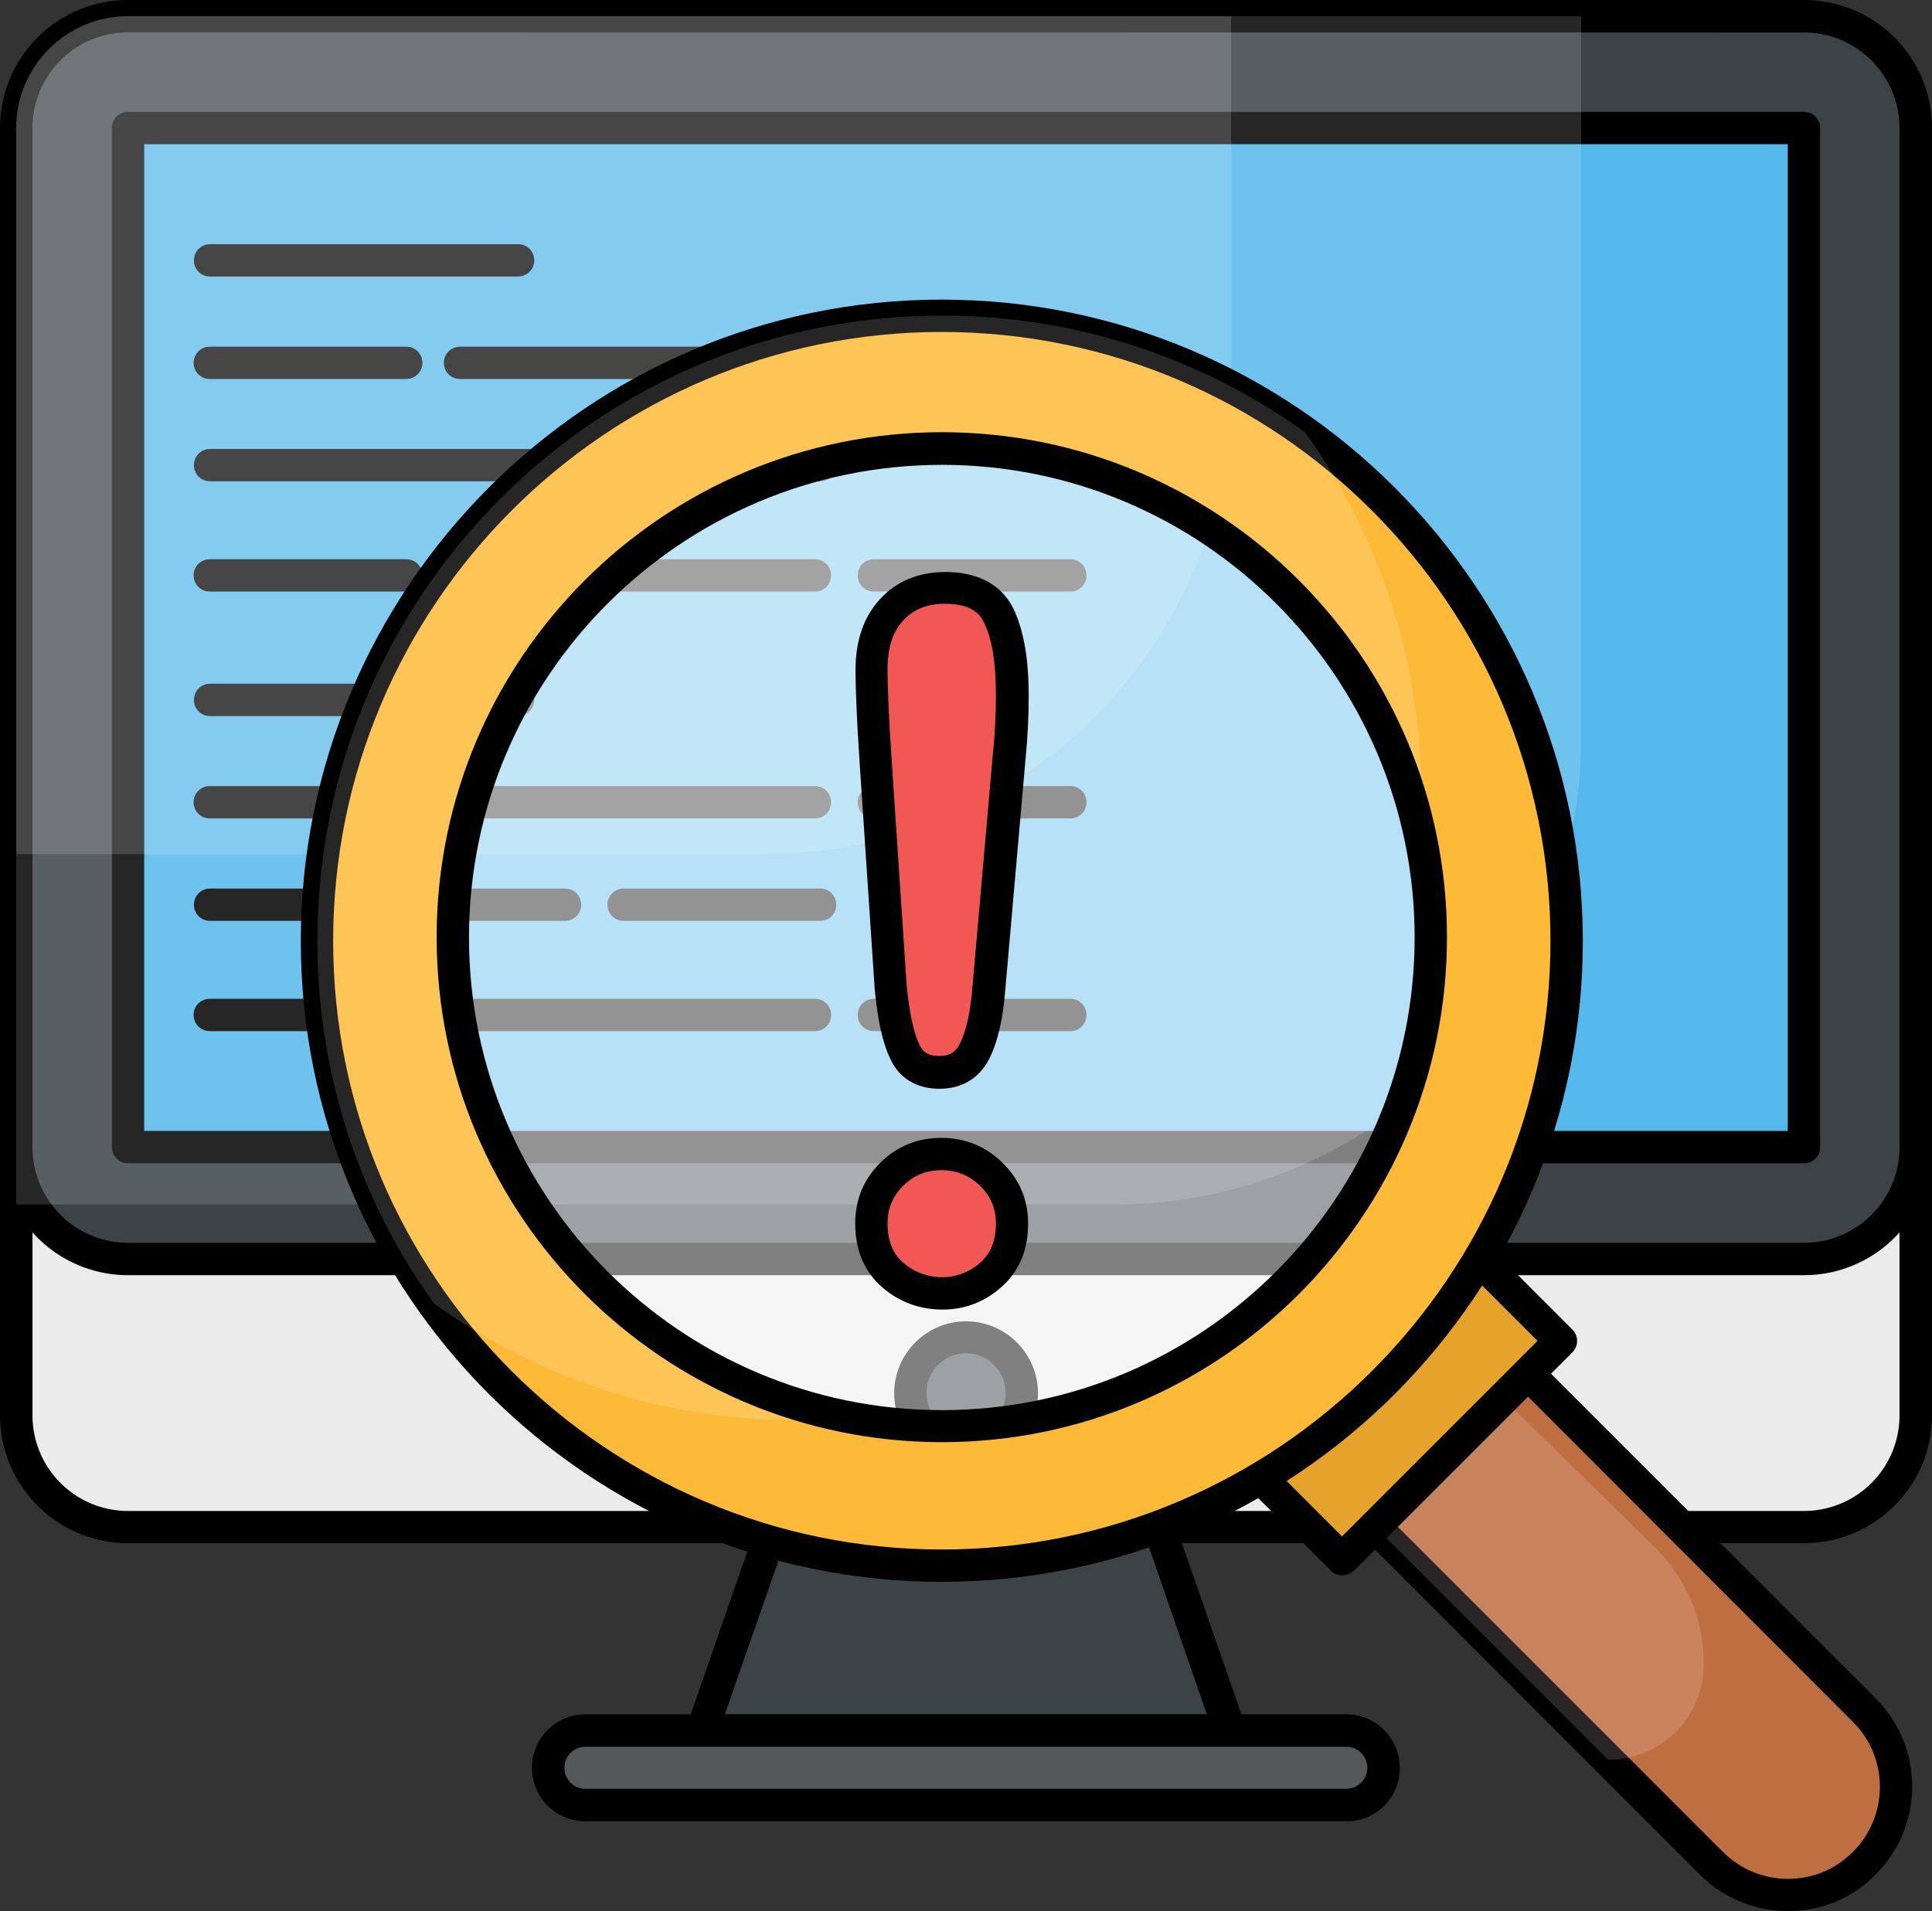
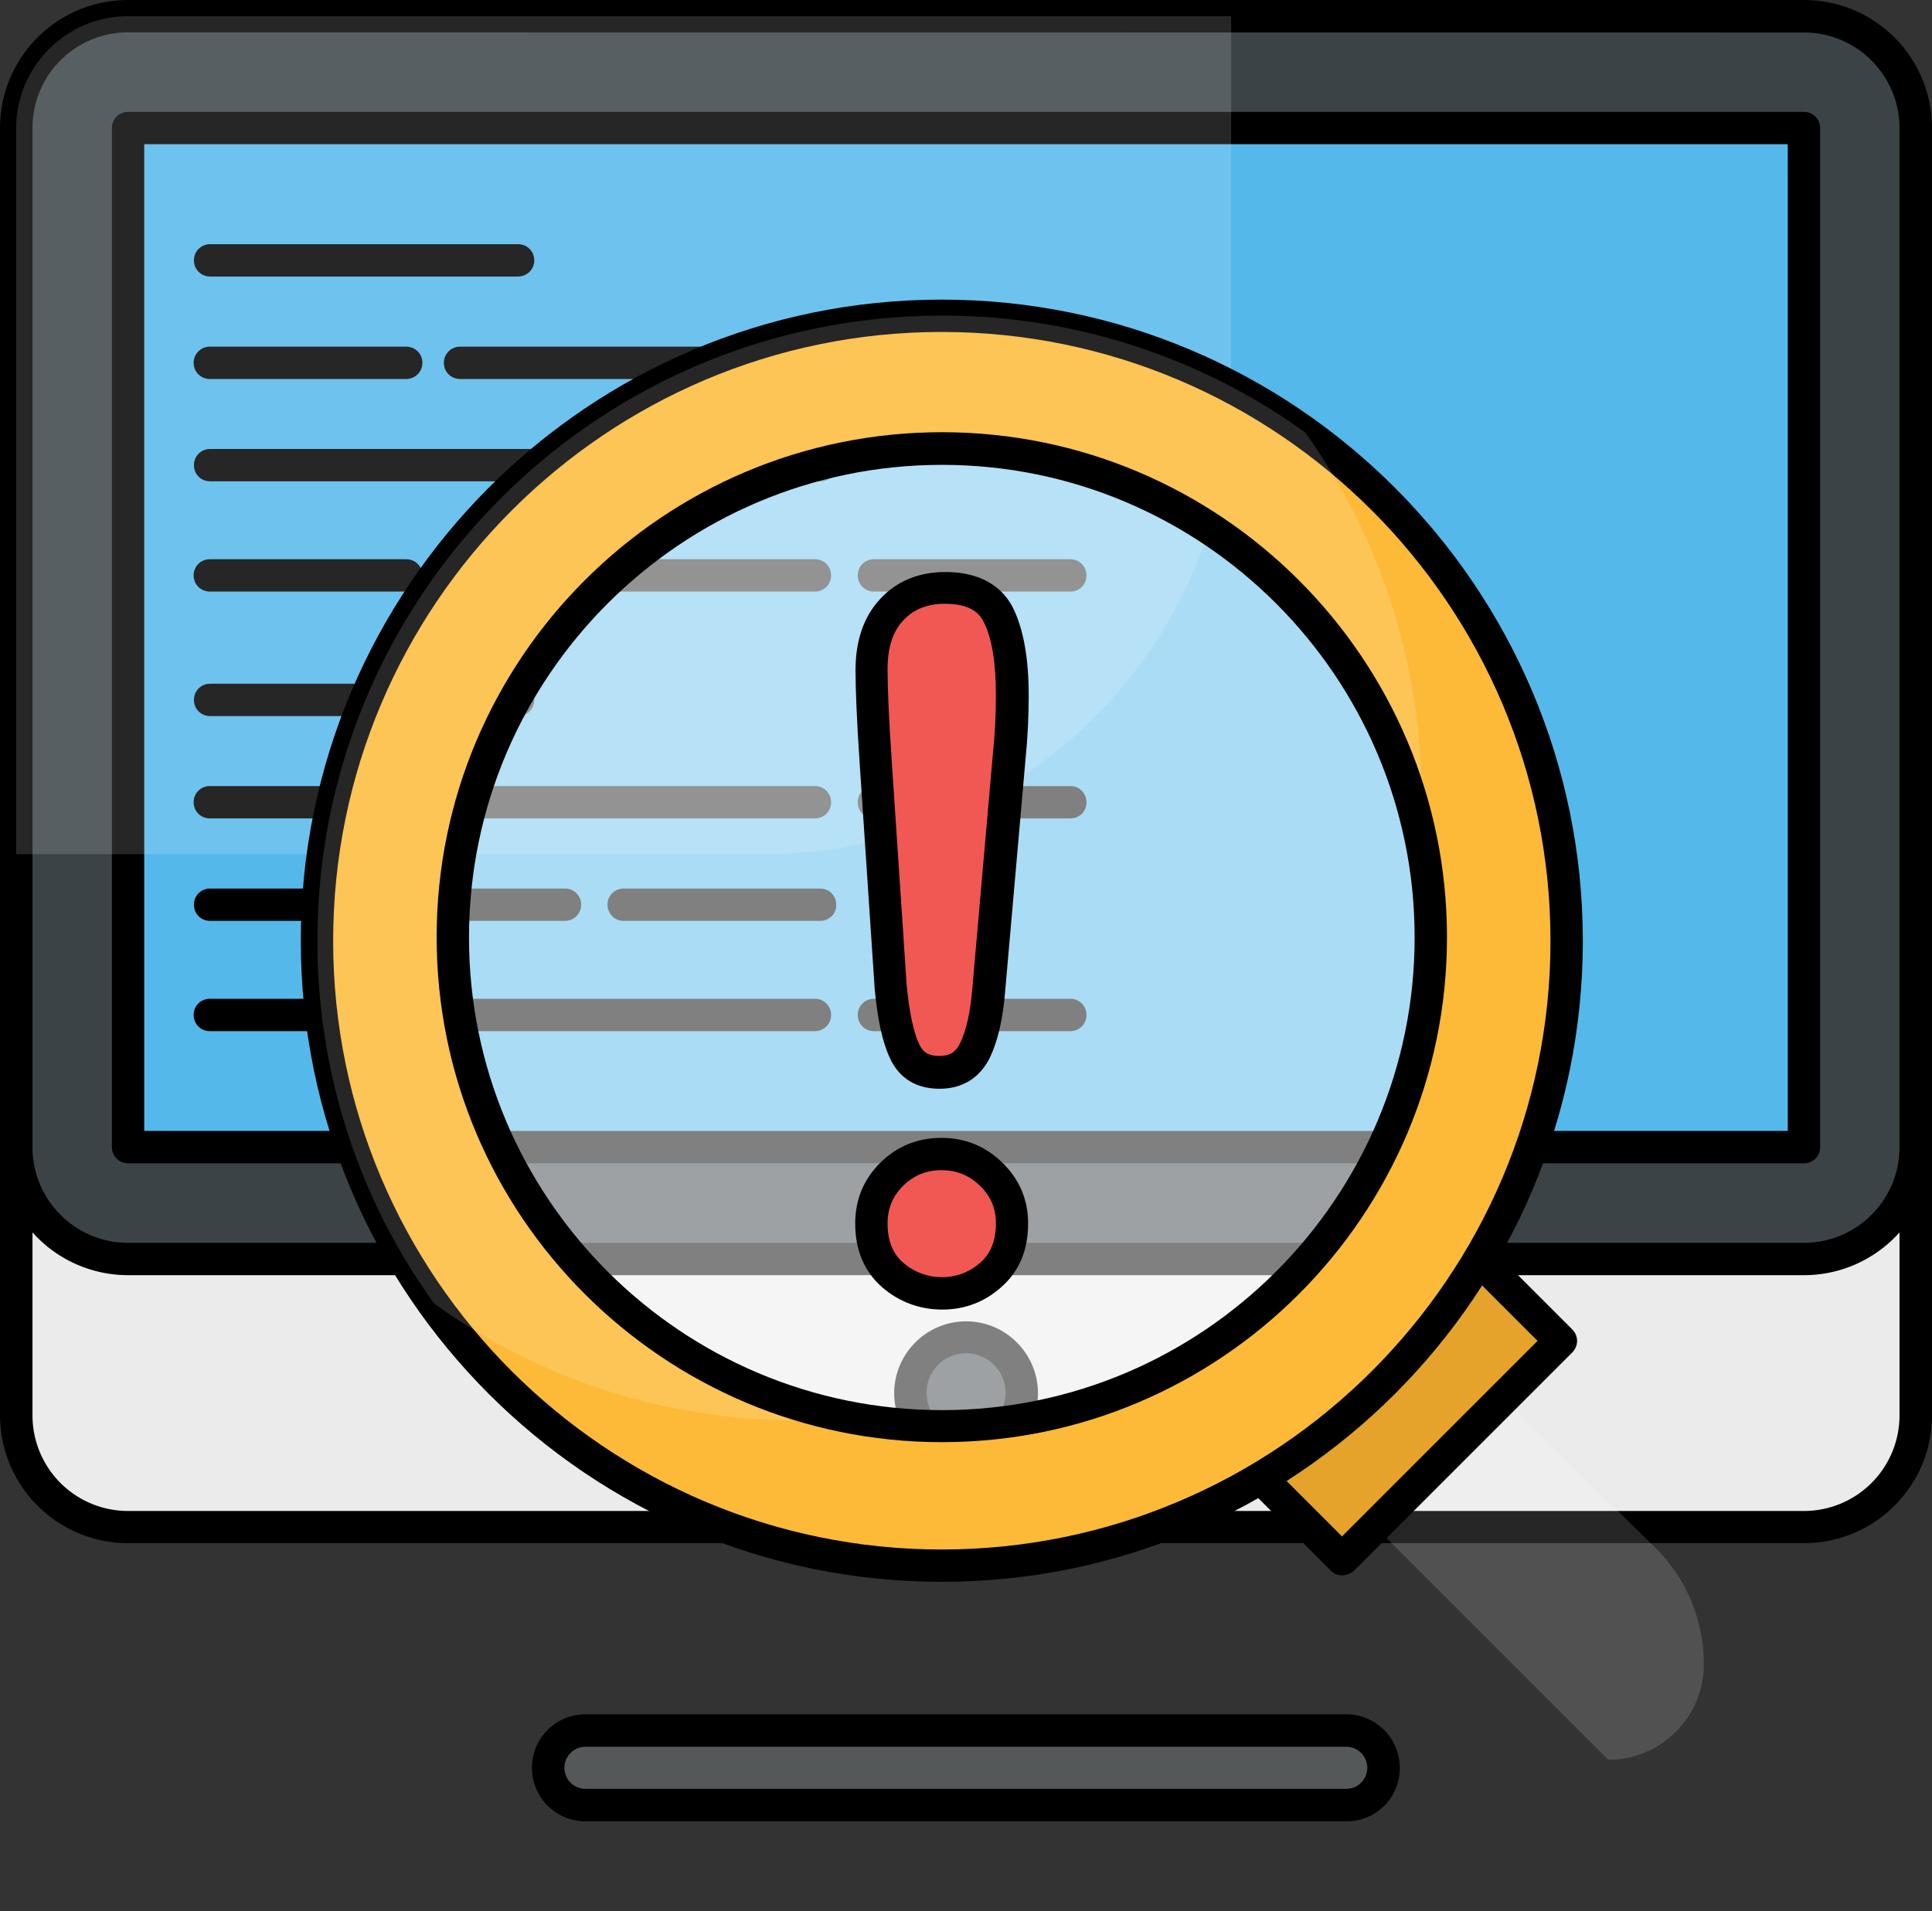
<svg xmlns="http://www.w3.org/2000/svg" viewBox="0 0 131.41 130">
  <rect x="0" y="0" width="131.41" height="130" fill="#333333" stroke="none" />
-   <path fill="#3B4346" d="M78.85 103.87l4.81 13.85h-35.9l4.81-13.85h26.28z" />
-   <path d="M83.65 118.82h-35.9c-.35 0-.68-.18-.9-.46-.2-.29-.26-.66-.13-.99l4.81-13.85c.15-.44.57-.75 1.04-.75h26.28c.46 0 .88.29 1.04.75l4.81 13.85c.11.33.07.71-.13.99a1.2 1.2 0 01-.92.46zm-34.35-2.2h32.79l-4.03-11.64h-24.7l-4.06 11.64z" />
  <path fill="#545859" d="M94.13 120.25c0 1.39-1.12 2.54-2.54 2.54H39.82c-1.39 0-2.54-1.12-2.54-2.54 0-1.39 1.12-2.54 2.54-2.54h51.75c1.41.01 2.56 1.13 2.56 2.54z" />
  <path d="M91.59 123.89H39.82a3.64 3.64 0 010-7.28h51.75a3.64 3.64 0 013.64 3.64 3.61 3.61 0 01-3.62 3.64zm-51.77-5.07a1.43 1.43 0 100 2.86h51.75a1.43 1.43 0 100-2.86H39.82z" />
  <path fill="#EBEBEB" d="M130.31 26.94v69.34c0 4.19-3.4 7.61-7.61 7.61H8.71c-4.19 0-7.61-3.4-7.61-7.61V26.94c0-4.19 3.4-7.61 7.61-7.61H122.7c4.21.01 7.61 3.4 7.61 7.61z" />
  <path d="M122.7 104.97H8.71A8.71 8.71 0 010 96.26V26.94c0-4.81 3.9-8.71 8.71-8.71H122.7c4.81 0 8.71 3.9 8.71 8.71v69.34c0 4.79-3.9 8.69-8.71 8.69zM8.71 20.44a6.5 6.5 0 00-6.5 6.5v69.34a6.5 6.5 0 006.5 6.5H122.7a6.5 6.5 0 006.5-6.5V26.94a6.5 6.5 0 00-6.5-6.5H8.71z" />
  <path fill="#3B4346" d="M130.31 8.71v69.34c0 4.19-3.4 7.61-7.61 7.61H8.71c-4.19 0-7.61-3.4-7.61-7.61V8.71c0-4.19 3.4-7.61 7.61-7.61H122.7a7.6 7.6 0 017.61 7.61z" />
  <path d="M122.7 86.74H8.71A8.71 8.71 0 010 78.03V8.71C0 3.9 3.9 0 8.71 0H122.7c4.81 0 8.71 3.9 8.71 8.71v69.34c0 4.79-3.9 8.69-8.71 8.69zM8.71 2.2a6.5 6.5 0 00-6.5 6.5v69.34a6.5 6.5 0 006.5 6.5H122.7a6.5 6.5 0 006.5-6.5V8.71a6.5 6.5 0 00-6.5-6.5L8.71 2.2z" />
  <path fill="#54B8EA" d="M8.71 8.71H122.7v69.34H8.71V8.71z" />
  <path d="M122.7 79.13H8.71c-.62 0-1.1-.49-1.1-1.1V8.71c0-.62.49-1.1 1.1-1.1H122.7c.62 0 1.1.49 1.1 1.1v69.34c0 .6-.48 1.08-1.1 1.08zM9.81 76.93H121.6V9.81H9.81v67.12z" />
  <path d="M27.63 25.78H14.27c-.62 0-1.1-.49-1.1-1.1s.49-1.1 1.1-1.1h13.36c.62 0 1.1.49 1.1 1.1s-.49 1.1-1.1 1.1zm45.18 0H59.44c-.62 0-1.1-.49-1.1-1.1s.49-1.1 1.1-1.1H72.8c.62 0 1.1.49 1.1 1.1s-.48 1.1-1.09 1.1zm-17.38 0H31.29c-.62 0-1.1-.49-1.1-1.1s.49-1.1 1.1-1.1h24.14c.62 0 1.1.49 1.1 1.1s-.48 1.1-1.1 1.1zm-27.8 14.46H14.27c-.62 0-1.1-.49-1.1-1.1 0-.62.49-1.1 1.1-1.1h13.36c.62 0 1.1.49 1.1 1.1 0 .61-.49 1.1-1.1 1.1zm45.18 0H59.44c-.62 0-1.1-.49-1.1-1.1 0-.62.49-1.1 1.1-1.1H72.8c.62 0 1.1.49 1.1 1.1.01.61-.48 1.1-1.09 1.1zm-17.38 0H31.29c-.62 0-1.1-.49-1.1-1.1 0-.62.49-1.1 1.1-1.1h24.14c.62 0 1.1.49 1.1 1.1 0 .61-.48 1.1-1.1 1.1zm.35-7.5H42.42c-.62 0-1.1-.49-1.1-1.1 0-.62.49-1.1 1.1-1.1h13.36c.62 0 1.1.49 1.1 1.1.01.62-.48 1.1-1.1 1.1zm-17.35 0H14.29c-.62 0-1.1-.49-1.1-1.1 0-.62.49-1.1 1.1-1.1h24.14c.62 0 1.1.49 1.1 1.1 0 .62-.5 1.1-1.1 1.1zm-3.2-13.93H14.29c-.62 0-1.1-.49-1.1-1.1 0-.62.49-1.1 1.1-1.1h20.95c.62 0 1.1.49 1.1 1.1 0 .61-.49 1.1-1.11 1.1zm-7.6 36.86H14.27c-.62 0-1.1-.49-1.1-1.1 0-.62.49-1.1 1.1-1.1h13.36c.62 0 1.1.49 1.1 1.1 0 .62-.49 1.1-1.1 1.1zm45.18 0H59.44c-.62 0-1.1-.49-1.1-1.1 0-.62.49-1.1 1.1-1.1H72.8c.62 0 1.1.49 1.1 1.1.01.62-.48 1.1-1.09 1.1zm-17.38 0H31.29c-.62 0-1.1-.49-1.1-1.1 0-.62.49-1.1 1.1-1.1h24.14c.62 0 1.1.49 1.1 1.1 0 .62-.48 1.1-1.1 1.1zm-27.8 14.47H14.27c-.62 0-1.1-.49-1.1-1.1 0-.62.49-1.1 1.1-1.1h13.36c.62 0 1.1.49 1.1 1.1 0 .61-.49 1.1-1.1 1.1zm45.18 0H59.44c-.62 0-1.1-.49-1.1-1.1 0-.62.49-1.1 1.1-1.1H72.8c.62 0 1.1.49 1.1 1.1.01.61-.48 1.1-1.09 1.1zm-17.38 0H31.29c-.62 0-1.1-.49-1.1-1.1 0-.62.49-1.1 1.1-1.1h24.14c.62 0 1.1.49 1.1 1.1 0 .61-.48 1.1-1.1 1.1zm.35-7.5H42.42c-.62 0-1.1-.49-1.1-1.1 0-.62.49-1.1 1.1-1.1h13.36c.62 0 1.1.49 1.1 1.1.01.62-.48 1.1-1.1 1.1zm-17.35 0H14.29c-.62 0-1.1-.49-1.1-1.1 0-.62.49-1.1 1.1-1.1h24.14c.62 0 1.1.49 1.1 1.1 0 .62-.5 1.1-1.1 1.1zm-3.2-13.93H14.29c-.62 0-1.1-.49-1.1-1.1 0-.62.49-1.1 1.1-1.1h20.95c.62 0 1.1.49 1.1 1.1 0 .61-.49 1.1-1.11 1.1z" />
-   <path fill="#FFF" d="M107.55 1.1H8.71C4.52 1.1 1.1 4.5 1.1 8.71v73.22h74.7c17.53 0 31.75-14.22 31.75-31.75V1.1z" opacity=".15" />
  <path fill="#FFF" d="M83.74 1.1v25.25c0 17.55-14.24 31.75-31.75 31.75H1.1V8.71c0-4.19 3.42-7.61 7.61-7.61h75.03z" opacity=".15" />
  <path fill="#3B4346" d="M69.5 94.77c0 2.12-1.7 3.79-3.79 3.79-2.12 0-3.79-1.7-3.79-3.79s1.7-3.79 3.79-3.79c2.11-.03 3.79 1.67 3.79 3.79z" />
  <path d="M65.71 99.66c-2.71 0-4.89-2.2-4.89-4.89s2.2-4.89 4.89-4.89c2.69 0 4.89 2.2 4.89 4.89s-2.18 4.89-4.89 4.89zm0-7.61c-1.5 0-2.69 1.21-2.69 2.69s1.21 2.69 2.69 2.69 2.69-1.21 2.69-2.69c0-1.47-1.2-2.69-2.69-2.69z" />
-   <path fill="#BF6E41" d="M103.92 93.42l22.91 22.91c2.87 2.87 2.87 7.54 0 10.41s-7.54 2.87-10.41 0l-22.91-22.91 10.41-10.41z" />
-   <path d="M121.62 130c-2.16 0-4.34-.82-5.98-2.47L92.72 104.6c-.44-.44-.44-1.12 0-1.57l10.41-10.41c.2-.2.49-.33.77-.33.29 0 .57.11.77.33l22.91 22.91c3.31 3.31 3.31 8.67 0 11.97-1.61 1.68-3.8 2.5-5.96 2.5zm-26.57-26.17l22.14 22.14c2.45 2.45 6.42 2.45 8.84 0 2.45-2.45 2.45-6.42 0-8.84l-22.11-22.14-8.87 8.84z" />
  <path fill="#FFF" d="M102.22 95.12l-8.71 8.71 15.88 15.88a6.5 6.5 0 006.5-6.5c0-3.02-1.21-5.91-3.37-8l-10.3-10.09z" opacity=".15" />
  <path fill="#E5A32C" d="M83.64 98.43L98.5 83.58l7.61 7.61-14.86 14.86-7.61-7.62z" />
  <path d="M91.28 107.16c-.29 0-.57-.11-.77-.33l-7.61-7.61c-.2-.2-.33-.49-.33-.77s.11-.57.33-.77l14.86-14.86c.44-.44 1.12-.44 1.57 0l7.61 7.61c.44.44.44 1.12 0 1.57l-14.86 14.86c-.25.19-.51.3-.8.3zm-6.06-8.71l6.06 6.06 13.3-13.3-6.06-6.06-13.3 13.3z" />
  <path fill="#FFF" d="M97.32 63.99c0 18.37-14.88 33.27-33.27 33.27-18.34 0-33.25-14.91-33.25-33.27s14.91-33.25 33.25-33.25c18.39 0 33.27 14.88 33.27 33.25z" opacity=".5" />
  <path fill="#FDBA38" d="M64.05 21.48c-23.46 0-42.49 19.03-42.49 42.53 0 23.46 19.03 42.49 42.49 42.49 23.5 0 42.51-19.03 42.51-42.49 0-23.51-19-42.53-42.51-42.53zm0 75.78c-18.34 0-33.25-14.91-33.25-33.27s14.91-33.25 33.25-33.25c18.39 0 33.27 14.88 33.27 33.25S82.44 97.26 64.05 97.26z" />
  <path d="M64.05 107.6c-24.03 0-43.59-19.56-43.59-43.59 0-24.06 19.56-43.63 43.59-43.63 24.06 0 43.61 19.58 43.61 43.63 0 24.03-19.55 43.59-43.61 43.59zm0-85.02c-22.82 0-41.39 18.59-41.39 41.43 0 22.82 18.57 41.39 41.39 41.39s41.41-18.57 41.41-41.39c0-22.84-18.57-41.43-41.41-41.43z" />
  <path fill="#FFF" d="M88.77 29.41a42.112 42.112 0 00-24.69-7.94C40.62 21.47 21.59 40.5 21.59 64c0 9.19 2.93 17.73 7.94 24.67a42.096 42.096 0 0024.67 7.94c.97 0 1.94-.04 2.89-.11-15-3.21-26.29-16.55-26.29-32.51 0-18.37 14.93-33.27 33.27-33.27 15.99 0 29.3 11.27 32.5 26.28.07-.95.11-1.9.11-2.87 0-9.22-2.91-17.75-7.91-24.72z" opacity=".15" />
  <path fill="#F15853" d="M60.59 67.12l-1.01-15.17c-.2-2.95-.29-5.07-.29-6.37 0-1.76.46-3.13 1.39-4.1S62.82 40 64.32 40c1.81 0 3.02.64 3.64 1.9.62 1.26.93 3.06.93 5.42 0 1.39-.07 2.8-.22 4.26L67.3 67.19c-.15 1.85-.46 3.29-.95 4.28-.49.99-1.28 1.5-2.4 1.5-1.15 0-1.94-.49-2.38-1.43-.47-.98-.8-2.46-.98-4.42zm3.51 20.85c-1.28 0-2.4-.42-3.37-1.26-.97-.84-1.43-2.01-1.43-3.51 0-1.3.46-2.43 1.39-3.35s2.05-1.39 3.37-1.39c1.32 0 2.47.46 3.4 1.39.95.93 1.41 2.03 1.41 3.35 0 1.48-.49 2.65-1.43 3.48-.96.88-2.07 1.29-3.34 1.29z" />
-   <path d="M64.1 89.08c-1.54 0-2.93-.51-4.1-1.52-1.21-1.06-1.83-2.51-1.83-4.34 0-1.61.57-3 1.7-4.12 1.12-1.12 2.54-1.7 4.15-1.7 1.63 0 3.02.57 4.17 1.7 1.15 1.12 1.74 2.51 1.74 4.12 0 1.81-.6 3.24-1.79 4.3-1.13 1.03-2.5 1.56-4.04 1.56zm-.07-9.48c-1.04 0-1.87.35-2.6 1.06-.71.71-1.06 1.54-1.06 2.56 0 1.17.35 2.05 1.06 2.67 1.5 1.3 3.73 1.34 5.25 0 .71-.64 1.06-1.5 1.06-2.67 0-1.01-.35-1.85-1.08-2.56-.73-.71-1.59-1.06-2.63-1.06zm-.13-5.54c-1.59 0-2.76-.73-3.37-2.09-.51-1.08-.84-2.62-1.04-4.74v-.03l-1.01-15.17c-.2-2.95-.29-5.14-.29-6.44 0-2.03.57-3.66 1.68-4.85 1.12-1.21 2.62-1.83 4.43-1.83 2.82 0 4.08 1.37 4.63 2.49.68 1.43 1.04 3.35 1.04 5.91 0 1.41-.07 2.89-.22 4.37l-1.37 15.61c-.15 2.01-.51 3.53-1.06 4.67-.69 1.37-1.86 2.1-3.42 2.1zm-2.23-7.03c.18 1.83.46 3.18.86 4.01.26.57.66.79 1.37.79.68 0 1.12-.26 1.41-.88.42-.86.71-2.16.84-3.88l1.37-15.63c.15-1.41.22-2.8.22-4.15 0-2.18-.26-3.86-.82-4.96-.26-.55-.84-1.26-2.65-1.26-1.19 0-2.12.37-2.82 1.12-.73.77-1.08 1.87-1.08 3.35 0 1.26.09 3.37.29 6.31l1.01 15.18z" />
+   <path d="M64.1 89.08c-1.54 0-2.93-.51-4.1-1.52-1.21-1.06-1.83-2.51-1.83-4.34 0-1.61.57-3 1.7-4.12 1.12-1.12 2.54-1.7 4.15-1.7 1.63 0 3.02.57 4.17 1.7 1.15 1.12 1.74 2.51 1.74 4.12 0 1.81-.6 3.24-1.79 4.3-1.13 1.03-2.5 1.56-4.04 1.56zm-.07-9.48c-1.04 0-1.87.35-2.6 1.06-.71.71-1.06 1.54-1.06 2.56 0 1.17.35 2.05 1.06 2.67 1.5 1.3 3.73 1.34 5.25 0 .71-.64 1.06-1.5 1.06-2.67 0-1.01-.35-1.85-1.08-2.56-.73-.71-1.59-1.06-2.63-1.06zm-.13-5.54c-1.59 0-2.76-.73-3.37-2.09-.51-1.08-.84-2.62-1.04-4.74v-.03l-1.01-15.17c-.2-2.95-.29-5.14-.29-6.44 0-2.03.57-3.66 1.68-4.85 1.12-1.21 2.62-1.83 4.43-1.83 2.82 0 4.08 1.37 4.63 2.49.68 1.43 1.04 3.35 1.04 5.91 0 1.41-.07 2.89-.22 4.37l-1.37 15.61c-.15 2.01-.51 3.53-1.06 4.67-.69 1.37-1.86 2.1-3.42 2.1zm-2.23-7.03c.18 1.83.46 3.18.86 4.01.26.57.66.79 1.37.79.68 0 1.12-.26 1.41-.88.42-.86.71-2.16.84-3.88l1.37-15.63c.15-1.41.22-2.8.22-4.15 0-2.18-.26-3.86-.82-4.96-.26-.55-.84-1.26-2.65-1.26-1.19 0-2.12.37-2.82 1.12-.73.77-1.08 1.87-1.08 3.35 0 1.26.09 3.37.29 6.31z" />
  <path d="M64.07 98.1c-18.94 0-34.37-15.41-34.37-34.35S45.11 29.4 64.07 29.4c18.94 0 34.35 15.41 34.35 34.35S83.01 98.1 64.07 98.1zm0-66.48c-17.73 0-32.17 14.42-32.17 32.15s14.42 32.15 32.17 32.15c17.73 0 32.15-14.42 32.15-32.15S81.8 31.62 64.07 31.62z" />
</svg>